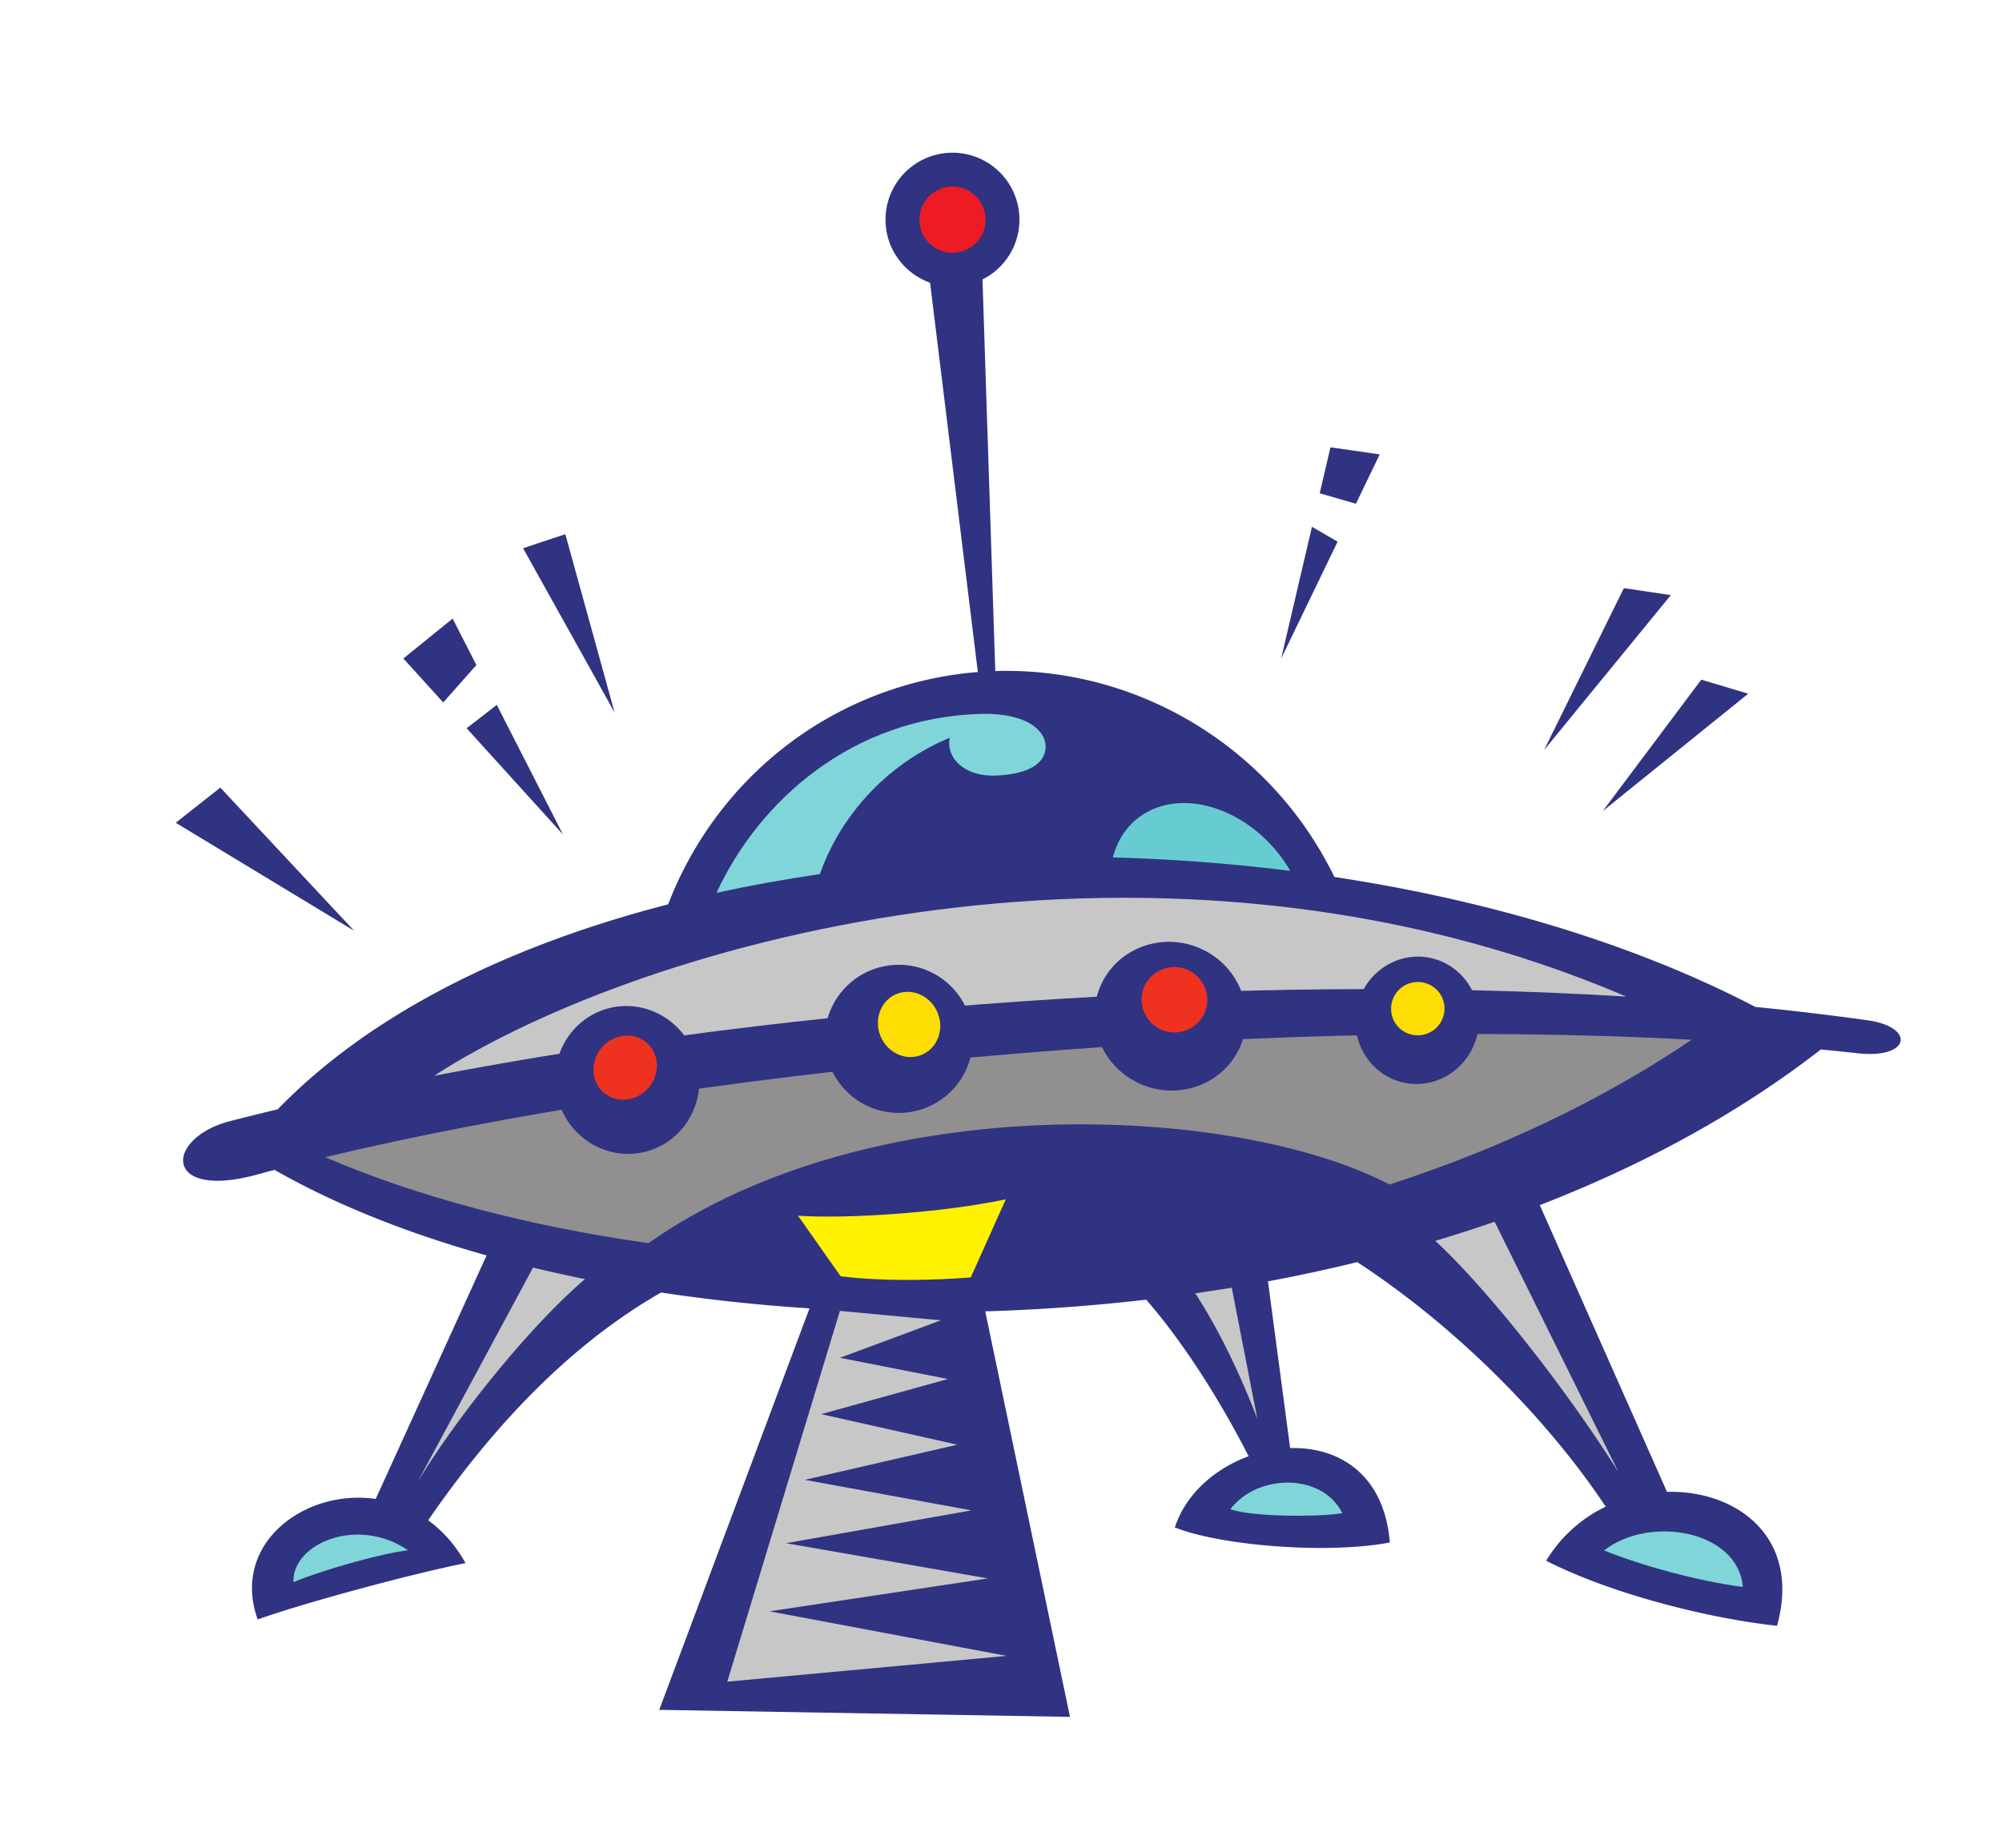
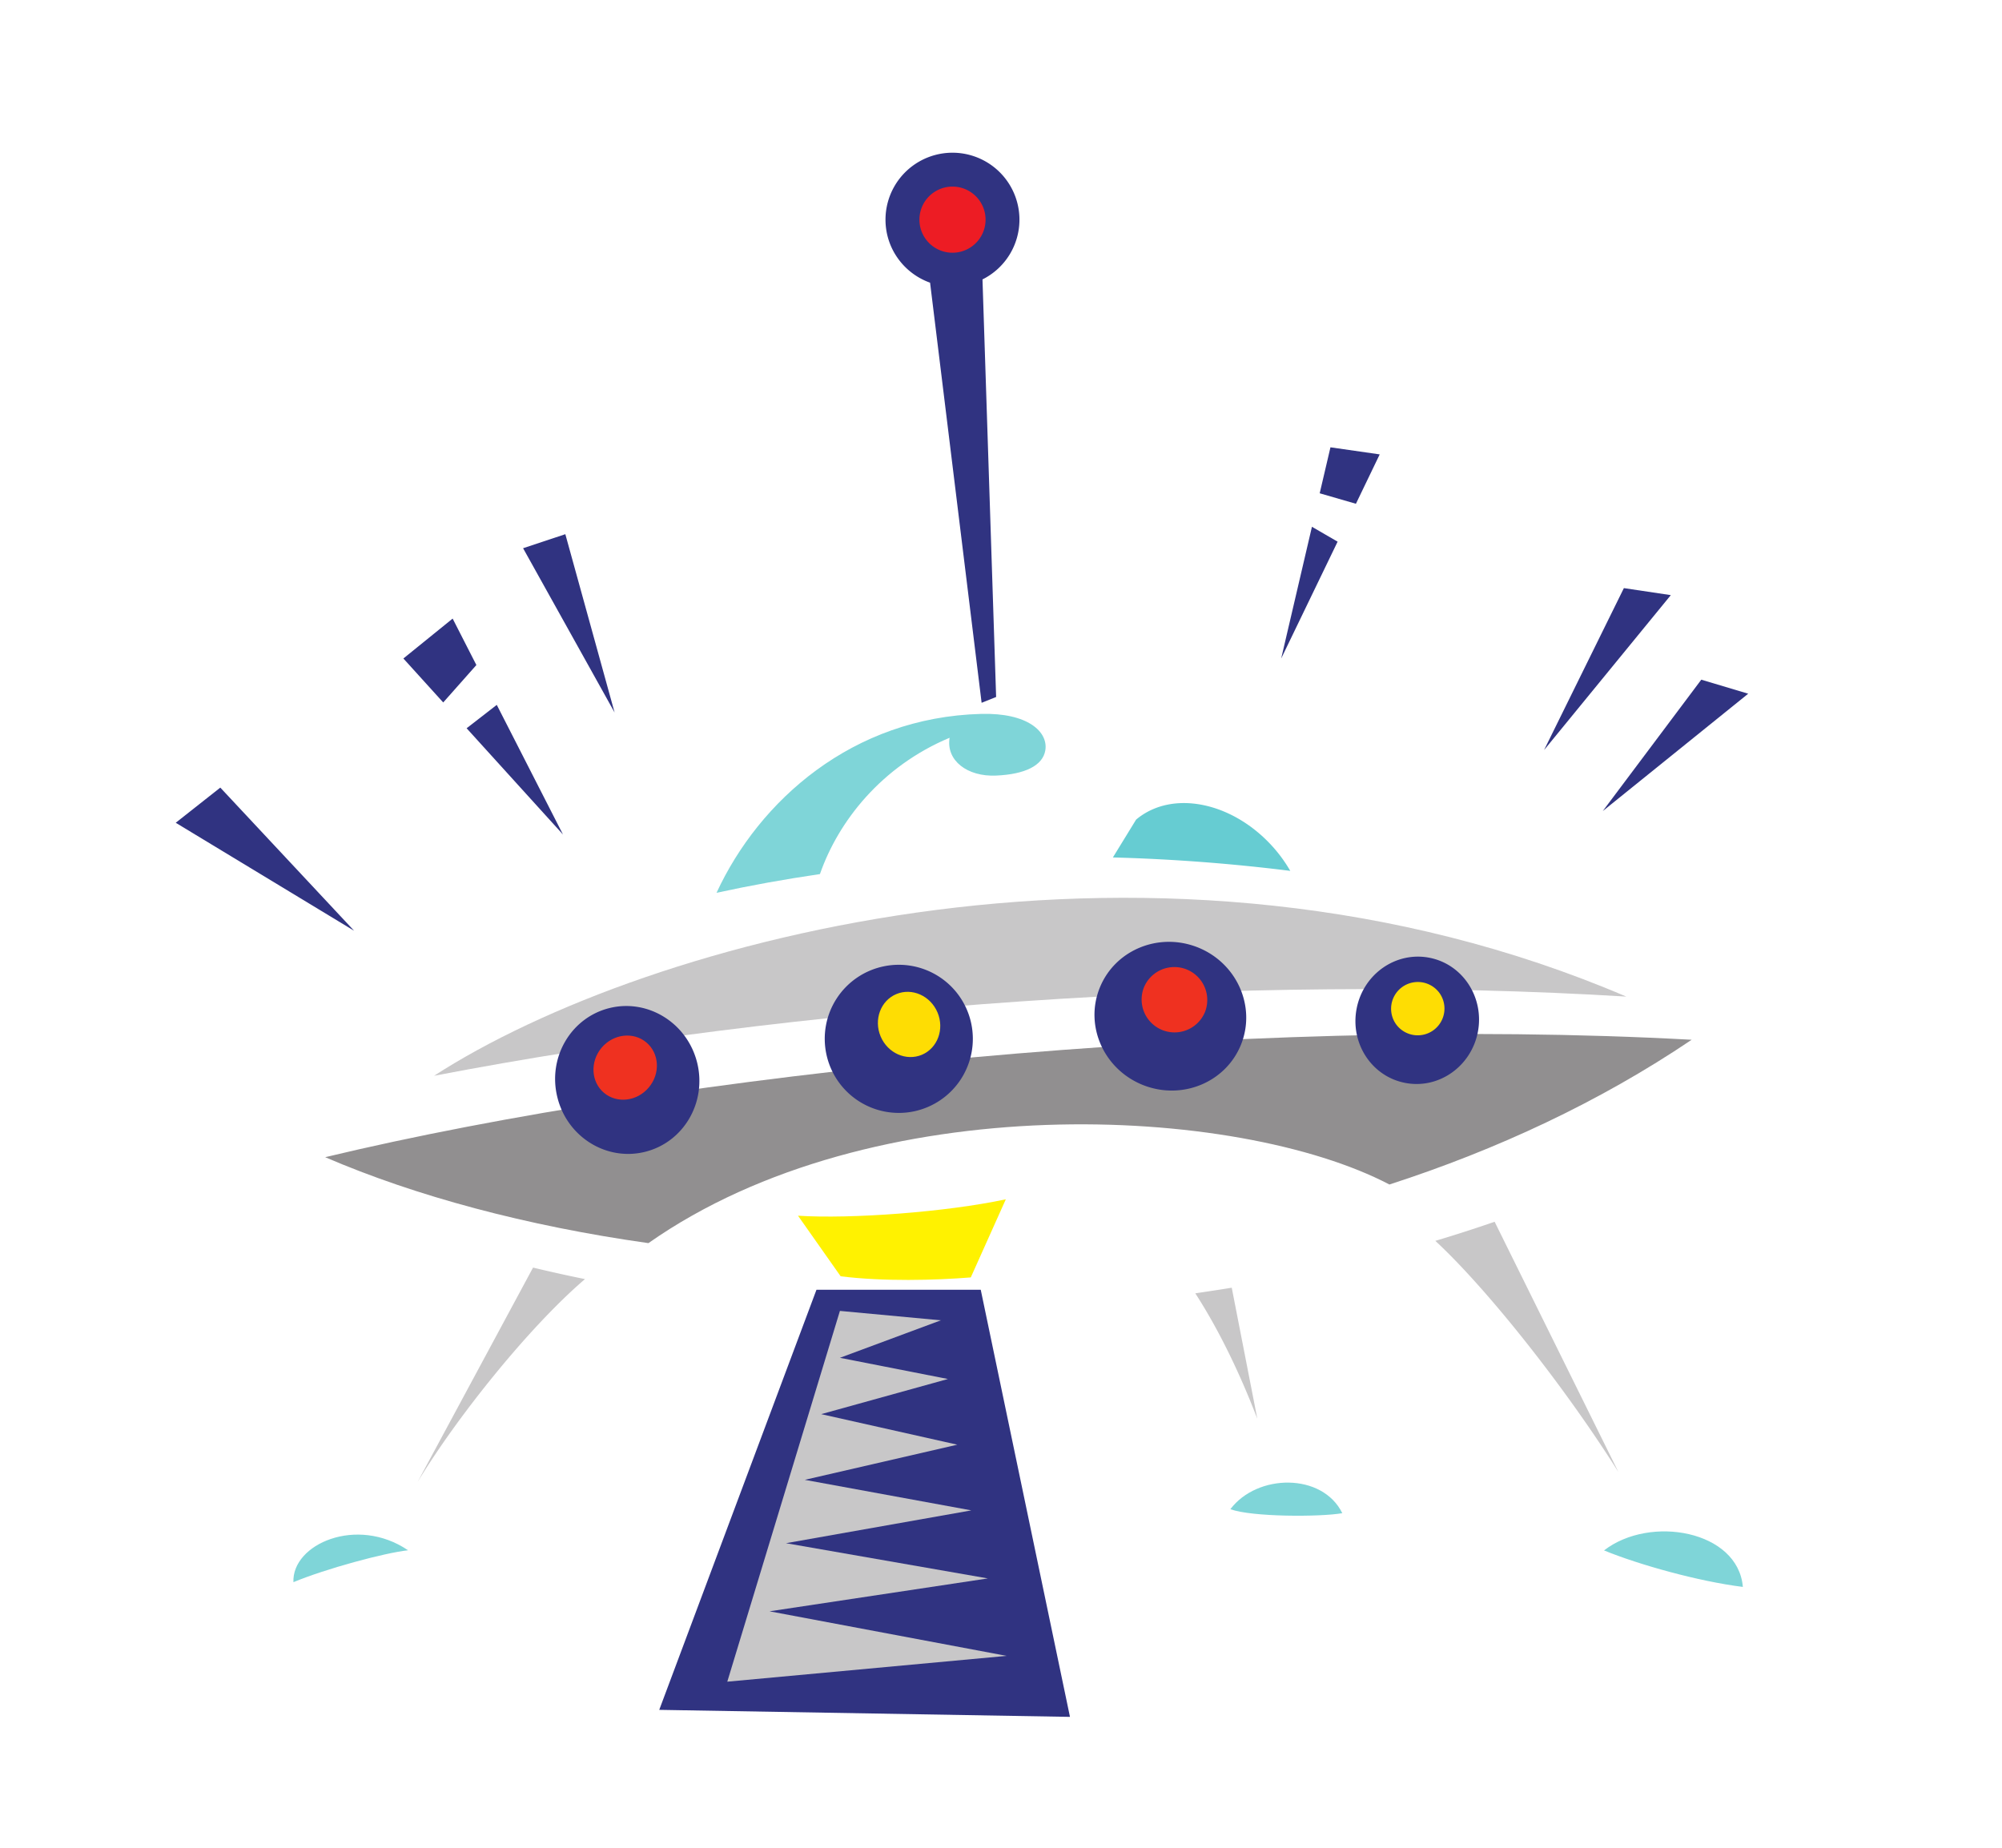
<svg xmlns="http://www.w3.org/2000/svg" width="117" height="108">
  <path fill="#fff" d="M117 108V0H0v108h117" />
-   <path fill="#303381" d="M109.156 59.637a161.528 161.528 0 0 0-6.57-.782c-7.059-3.683-15.594-6.23-24.602-7.597-4.382-9.008-14.586-13.977-24.566-11.34-6.836 1.812-12 6.777-14.371 12.941-9.305 2.399-17.383 6.371-22.813 11.977-.941.226-1.87.457-2.78.691-3.845.993-3.954 4.633 1.558 3.13.343-.094.687-.188 1.035-.278 3.504 2.004 7.707 3.687 12.39 5l-6.48 14.234c-4.18-.605-8.469 2.64-6.898 7.043 3.015-1.066 9.32-2.738 12.148-3.293-.605-1.078-1.355-1.902-2.184-2.504 3.262-4.73 7.75-9.957 13.61-13.312 8.847 1.34 18.64 1.547 28.351.418 2.13 2.441 4.258 5.77 5.989 9.152-1.957.715-3.668 2.188-4.313 4.16 2.64 1.067 8.95 1.578 12.563.88-.32-4-3-5.602-5.825-5.516l-1.296-9.746a96.722 96.722 0 0 0 5.218-1.125c5.817 3.804 11.114 9.171 14.52 14.293a8.18 8.18 0 0 0-3.48 3.164c3.94 1.992 9.597 3.382 13.492 3.8 1.433-5.144-2.332-7.937-6.43-7.828l-7.434-16.761c6.004-2.325 11.586-5.333 16.426-9.098.719.07 1.434.144 2.14.222 3.126.344 3.38-1.535.602-1.925" />
  <path fill="#c8c7c8" d="m24.398 86.633 6.754-12.543c.996.238 2.008.465 3.036.672-3.274 2.8-7.504 8.09-9.79 11.87m49.082-3.706c-1.078-2.809-2.316-5.309-3.625-7.332.711-.106 1.418-.211 2.13-.328l1.495 7.66m21.098 3.105c-3.187-5.058-7.7-10.73-10.695-13.504a83.35 83.35 0 0 0 3.465-1.117l7.23 14.621" />
-   <path fill="#66ccd2" d="M66.395 47.906c2.156-1.812 5.816-1.004 8.175 1.801.32.383.598.785.836 1.195a106.32 106.32 0 0 0-10.367-.785c.223-.867.672-1.637 1.356-2.21" />
+   <path fill="#66ccd2" d="M66.395 47.906c2.156-1.812 5.816-1.004 8.175 1.801.32.383.598.785.836 1.195a106.32 106.32 0 0 0-10.367-.785" />
  <path fill="#7fd5d8" d="M57.336 41.727c2.723-.075 3.934 1.046 3.754 2.132-.149.883-1.176 1.399-2.875 1.473-1.684.078-2.938-.883-2.719-2.21-3.98 1.667-6.504 4.882-7.578 7.968-2.05.3-4.07.664-6.043 1.094 2.492-5.395 7.945-10.254 15.46-10.457" />
  <path fill="#c8c7c8" d="M95.043 58.25c-22.465-1.375-48.586.578-69.676 4.629C37.84 54.816 67.895 46.64 95.043 58.25" />
  <path fill="#918f90" d="M81.2 69.234c-8.88-4.652-30.212-5.773-43.305 3.426-7.122-1.004-13.602-2.746-18.891-5.023 20.574-4.938 53.453-8.309 79.86-6.864-5.41 3.649-11.403 6.434-17.665 8.461" />
  <path fill="#303381" d="M40.746 62.125c.567 2.324-.805 4.652-3.066 5.203-2.258.55-4.547-.887-5.11-3.207-.57-2.324.805-4.652 3.059-5.203 2.258-.55 4.547.887 5.117 3.207m16.016-2.297a4.332 4.332 0 0 1-3.344 5.129 4.329 4.329 0 0 1-5.125-3.348 4.322 4.322 0 0 1 3.344-5.125 4.325 4.325 0 0 1 5.125 3.344m15.773 1.207c-.883 2.223-3.445 3.29-5.73 2.387-2.285-.906-3.426-3.442-2.543-5.664.879-2.223 3.445-3.29 5.73-2.387 2.281.906 3.422 3.442 2.543 5.664m13.832-.707c-.398 2.02-2.3 3.348-4.254 2.965-1.957-.379-3.222-2.324-2.828-4.348.395-2.02 2.297-3.347 4.254-2.965 1.953.38 3.219 2.329 2.828 4.348" />
  <path fill="#fedd03" d="M84.063 57.96a1.563 1.563 0 1 1-2.473 1.91 1.563 1.563 0 0 1 2.472-1.91" />
  <path fill="#ef3120" d="M70.418 59.16a1.924 1.924 0 0 1-3.563-1.453 1.924 1.924 0 0 1 3.563 1.453" />
  <path fill="#fedd03" d="M54.79 59.176c.413.98.003 2.086-.915 2.476-.918.383-1.996-.093-2.41-1.074-.41-.976-.004-2.086.914-2.473.918-.386 1.996.094 2.41 1.07" />
  <path fill="#ef3120" d="M37.918 63.559c-.68.816-1.852.957-2.617.32-.762-.64-.828-1.816-.149-2.633.684-.816 1.856-.957 2.618-.32.765.64.832 1.82.148 2.633" />
  <path fill="#fff200" d="m49.129 74.598-2.492-3.54c3.09.2 8.672-.214 12.144-.96l-2.047 4.566c-2.078.168-5.129.246-7.605-.066" />
  <path fill="#303381" d="m12.875 46.035 7.82 8.367L10.27 48.09zM30.57 32.043l5.348 9.602-2.879-10.422zm-3.3 10.523 5.632 6.211-3.87-7.578zm.57-3.695-1.387-2.715-2.879 2.332 2.328 2.57 1.938-2.187m51.402-9.426 1.39-2.886-2.878-.414-.629 2.687 2.117.613m-2.57 1.345-1.797 7.698 3.297-6.828zm18.23 3.585-4.664 9.465 7.407-9.055zm4.524 5.352-5.758 7.68 8.5-6.86zm-51.711 35.66L38.527 99.94l24.004.41-5.215-24.964h-9.601" />
  <path fill="#c8c7c8" d="m49.086 76.621-6.582 21.672 16.324-1.508-13.855-2.605 12.757-1.922-11.796-2.059 10.832-1.918-9.735-1.785 8.914-2.055-7.953-1.785 7.406-2.054-6.312-1.239 5.898-2.191-5.898-.55" />
  <path fill="#7fd5d8" d="M93.742 90.621c2.688-2.086 7.836-1.16 8.113 2.133-2.597-.324-6.074-1.297-8.113-2.133M71.906 88.21c1.574-2.085 5.38-2.132 6.54.235-1.301.227-5.29.227-6.54-.234m-48.058 2.402c-1.371.149-4.801 1.075-6.7 1.864-.093-2.227 3.707-3.895 6.7-1.864" />
  <path fill="#303381" d="M59.578 12.84a3.914 3.914 0 1 0-7.828 0c0 1.7 1.09 3.144 2.605 3.683l3.012 24.555.848-.34-.797-24.406a3.903 3.903 0 0 0 2.16-3.492" />
  <path fill="#ed1c24" d="M57.598 12.84a1.933 1.933 0 1 0-3.866-.001 1.933 1.933 0 0 0 3.866 0" />
</svg>